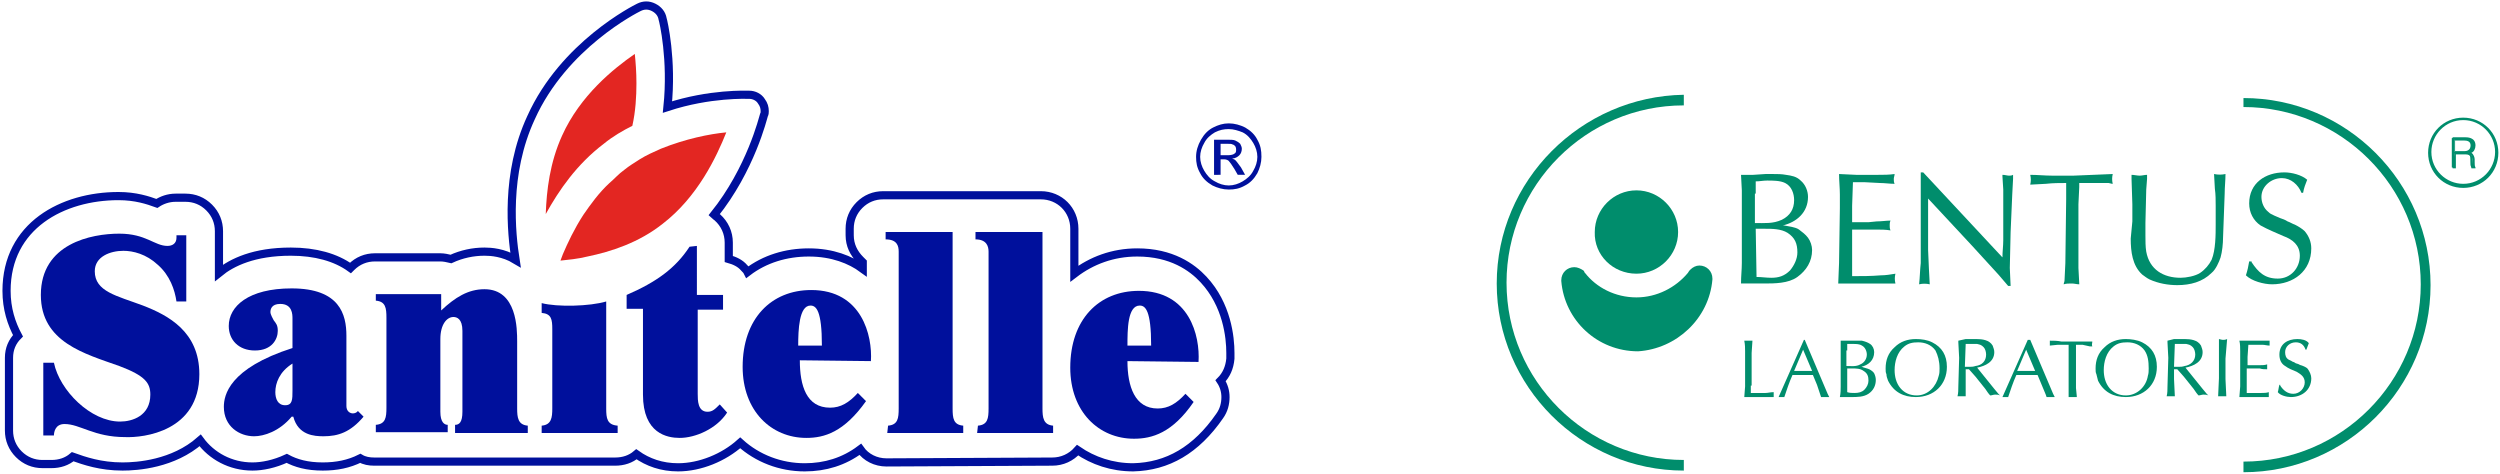
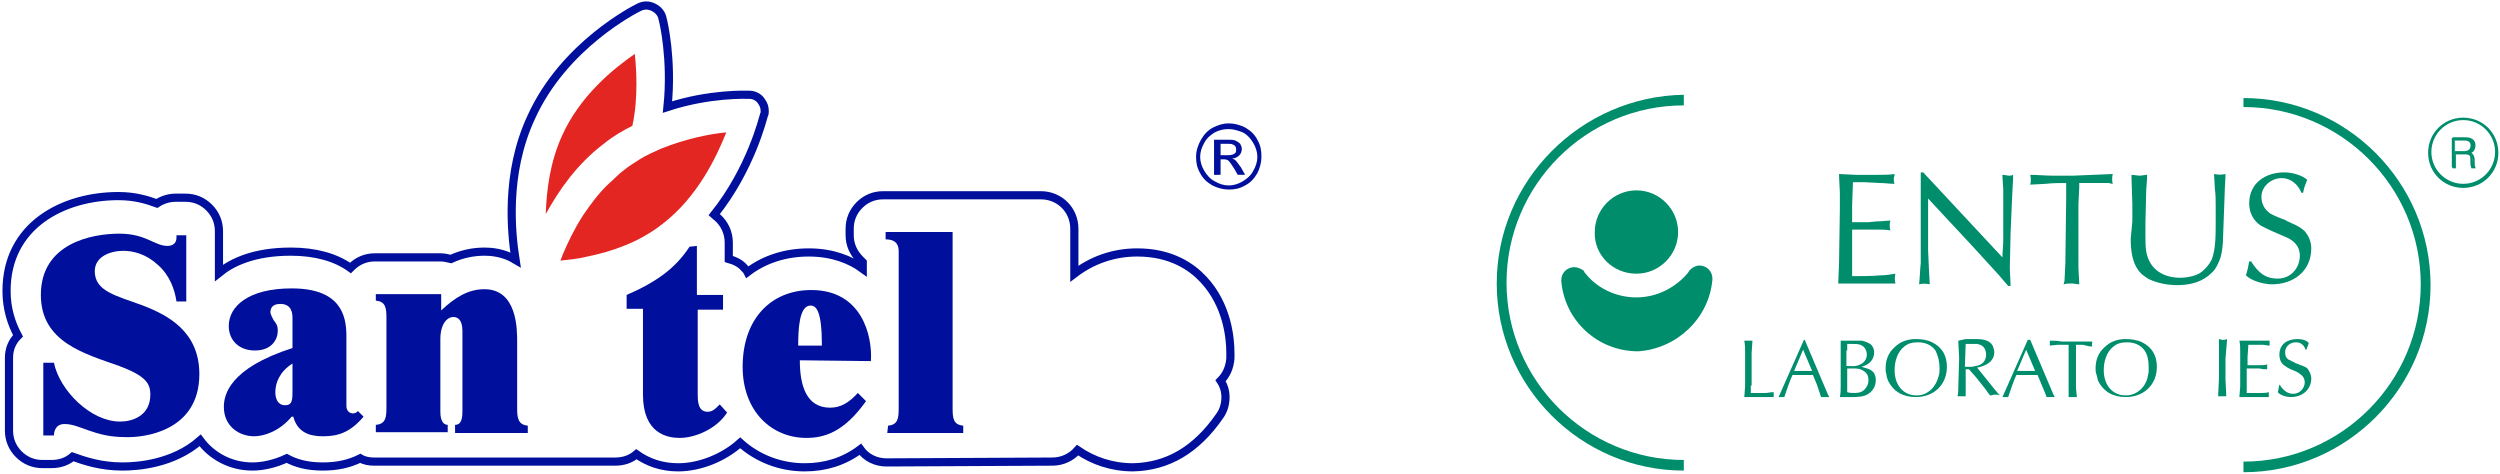
<svg xmlns="http://www.w3.org/2000/svg" version="1.1" id="Слой_1" x="0px" y="0px" viewBox="0 0 306 58" style="enable-background:new 0 0 306 58;" xml:space="preserve">
  <style type="text/css"> .st0{fill:none;stroke:#00109C;} .st1{fill:#00109C;} .st2{fill:#E32622;} .st3{fill:#008D6C;} </style>
  <g>
    <g>
      <g>
        <path class="st0" d="M108.5,56.6c-1.3,0-2.5-0.6-3.2-1.6c-2,1.5-4.3,2.2-6.8,2.2c-3,0-5.8-1.1-7.9-3c-2,1.8-4.9,3-7.6,3h0 c-2,0-3.7-0.6-5.1-1.6c-0.7,0.6-1.6,0.9-2.6,0.9c0,0-29.5,0-29.5,0c-0.6,0-1.2-0.1-1.7-0.4c-1.4,0.7-2.9,1-4.6,1 c-1.9,0-3.3-0.4-4.4-1c-1.5,0.7-3,1-4.2,1c-2.7,0-5-1.3-6.4-3.2c-3.3,2.9-7.7,3.2-9.5,3.2c-2.7,0-4.7-0.7-6.1-1.2 c-0.7,0.6-1.6,0.9-2.6,0.9H5.2c-1.1,0-2.1-0.4-2.9-1.2c-0.8-0.8-1.2-1.8-1.2-2.9c0,0,0-8.9,0-8.9c0-1.1,0.4-2,1.1-2.7 c-0.8-1.5-1.4-3.3-1.4-5.5c0,0,0,0,0,0c0-8,6.9-11.6,13.7-11.6h0c2.1,0,3.6,0.5,4.7,0.9c0.6-0.4,1.4-0.7,2.3-0.7h1.2 c1.1,0,2.1,0.4,2.9,1.2c0.8,0.8,1.2,1.8,1.2,2.9c0,0,0,2.8,0,5.1c1.6-1.3,4.3-2.6,8.8-2.6c3,0,5.5,0.7,7.3,2c0,0,0.1-0.1,0.1-0.1 c0.8-0.8,1.8-1.2,2.9-1.2c0,0,8,0,8,0c0.4,0,0.9,0.1,1.3,0.2c1.3-0.6,2.7-0.9,4.1-0.9h0c0.8,0,2.3,0.1,3.8,1 c-0.5-3.2-1.3-10.5,1.9-17.4C69,5.5,77.8,1.1,78.2,0.9c0.6-0.3,1.2-0.3,1.8,0c0.6,0.3,1,0.8,1.1,1.4c0.1,0.3,1.2,5,0.6,10.8 c5.2-1.7,9.7-1.5,10-1.5c0.6,0,1.2,0.3,1.5,0.8c0.3,0.4,0.4,0.8,0.4,1.2c0,0.2,0,0.3-0.1,0.5c-0.1,0.3-1.6,6.6-6.1,12.2 c0.1,0.1,0.3,0.2,0.4,0.3c0.9,0.8,1.4,1.9,1.4,3.1c0,0,0,1.1,0,2c0.7,0.2,1.4,0.5,1.9,1.1c0.2,0.2,0.3,0.3,0.4,0.5 c2.1-1.6,4.7-2.4,7.5-2.4c2.9,0,5.1,0.9,6.6,2c0-0.3,0-0.5,0-0.8c-0.1-0.1-0.2-0.2-0.3-0.3c-0.8-0.8-1.3-1.8-1.3-3V28 c0-1.1,0.4-2.1,1.2-2.9c0.8-0.8,1.8-1.2,2.9-1.2l19.3,0c2.3,0,4.1,1.8,4.1,4.1c0,0,0,2.3,0,5.5c2.1-1.6,4.7-2.6,7.7-2.6 c4.2,0,6.7,1.8,8.1,3.3c2.9,3.1,3.3,7.1,3.3,9c0,0.3,0,0.5,0,0.7c-0.1,1.1-0.5,2-1.2,2.7c0.4,0.6,0.6,1.3,0.6,2 c0,0.8-0.2,1.6-0.7,2.3c-2.9,4.2-6.4,6.2-10.6,6.3c-2.6,0-4.9-0.8-6.8-2.1c-0.8,0.9-1.9,1.4-3.1,1.4L108.5,56.6z" />
      </g>
      <path class="st1" d="M150.4,15.1c0.7,0,1.4,0.2,2,0.5c0.7,0.4,1.2,0.9,1.5,1.5c0.4,0.7,0.5,1.3,0.5,2.1c0,0.7-0.2,1.4-0.5,2 c-0.4,0.7-0.9,1.2-1.5,1.5c-0.7,0.4-1.3,0.5-2,0.5c-0.7,0-1.4-0.2-2-0.5c-0.7-0.4-1.2-0.9-1.5-1.5c-0.4-0.7-0.5-1.3-0.5-2 c0-0.7,0.2-1.4,0.6-2.1c0.4-0.7,0.9-1.2,1.5-1.5C149.1,15.3,149.7,15.1,150.4,15.1L150.4,15.1z M150.4,15.8 c-0.6,0-1.1,0.1-1.7,0.4c-0.5,0.3-1,0.7-1.3,1.3c-0.3,0.5-0.5,1.1-0.5,1.7c0,0.6,0.2,1.2,0.5,1.7c0.3,0.5,0.7,1,1.3,1.3 c0.5,0.3,1.1,0.5,1.7,0.5c0.6,0,1.2-0.2,1.7-0.5c0.5-0.3,1-0.7,1.3-1.3c0.3-0.5,0.5-1.1,0.5-1.7c0-0.6-0.2-1.2-0.5-1.7 c-0.3-0.5-0.7-1-1.3-1.3C151.6,16,151,15.8,150.4,15.8L150.4,15.8z M148.6,21.5v-4.4h1.5c0.5,0,0.9,0,1.1,0.1 c0.2,0.1,0.4,0.2,0.6,0.4c0.1,0.2,0.2,0.4,0.2,0.6c0,0.3-0.1,0.6-0.3,0.8c-0.2,0.2-0.5,0.4-0.9,0.4c0.2,0.1,0.3,0.1,0.4,0.2 c0.2,0.2,0.4,0.5,0.7,0.9l0.5,0.9h-0.9l-0.4-0.7c-0.3-0.5-0.6-0.9-0.7-1c-0.1-0.1-0.3-0.2-0.6-0.2h-0.4v1.9H148.6L148.6,21.5z M149.4,19h0.9c0.4,0,0.7-0.1,0.8-0.2c0.2-0.1,0.2-0.3,0.2-0.5c0-0.1,0-0.2-0.1-0.4c-0.1-0.1-0.2-0.2-0.3-0.2 c-0.1-0.1-0.4-0.1-0.7-0.1h-0.8V19z" />
    </g>
    <g>
      <g>
        <g>
          <path class="st1" d="M21.6,36.9c-0.2-1.4-0.8-3.2-2.3-4.5c-1.4-1.3-3-1.7-4.2-1.7c-1.6,0-3.5,0.7-3.5,2.5c0,2.5,2.7,3,5.9,4.2 c3.1,1.2,6.9,3.2,6.9,8.4c0,7-6.8,7.8-9.1,7.7c-3.8,0-5.5-1.6-7.4-1.6c-1.2,0-1.3,1.1-1.3,1.4H5.3l0-8.9l1.3,0 c0.7,3.4,4.5,7.2,8.1,7.2c1.5,0,3.7-0.7,3.7-3.3c0-1.4-0.6-2.3-3.8-3.5C10.4,43.3,5,41.9,5,36.1c0-6.3,6.2-7.5,9.6-7.5 c3.3,0,4.3,1.5,5.9,1.5c0.6,0,1.1-0.3,1.1-1v-0.3h1.2l0,8.1L21.6,36.9z" />
          <path class="st1" d="M35.8,47.8c0,1.1,0,1.8-0.9,1.8c-0.9,0-1.2-0.8-1.2-1.6c0-1.1,0.5-2.5,2.1-3.5V47.8L35.8,47.8z M43.8,50.3 L43.8,50.3c-0.1,0.2-0.4,0.3-0.6,0.3c-0.4,0-0.8-0.3-0.8-0.9l0-8.6c0-2.6-0.8-5.8-6.7-5.8c-5.3,0-7.7,2.2-7.7,4.6 c0,1.7,1.2,3,3.2,3c2.1,0,2.8-1.4,2.8-2.4c0-0.7-0.2-0.9-0.5-1.3c-0.1-0.2-0.4-0.7-0.4-1c0-0.3,0.1-1,1.2-1 c1.5,0,1.5,1.3,1.5,1.8l0,3.6c-7.8,2.5-8.4,5.8-8.4,7.2c0,2.4,1.9,3.6,3.7,3.6c1.2,0,3.1-0.6,4.6-2.4h0.2 c0.6,2.3,2.6,2.4,3.7,2.4c1.8,0,3.3-0.5,4.9-2.4L43.8,50.3z" />
          <path class="st1" d="M54.9,52.9l-8.9,0V52c1.2-0.1,1.3-0.9,1.3-2.1l0-11c0-1.2-0.1-2-1.3-2.1V36l8,0V38c1.7-1.6,3.3-2.6,5.3-2.6 c4,0,4,4.9,4,6.4l0,8.2c0,1.1,0.1,2,1.3,2.1v0.9l-8.9,0V52c0.5,0,0.9-0.3,0.9-1.6l0-9.9c0-1.5-0.7-1.7-1.1-1.7 c-0.8,0-1.6,0.9-1.6,2.7l0,8.9c0,1.3,0.5,1.6,0.9,1.6V52.9z" />
          <path class="st1" d="M85.4,36.1l3.1,0l0,1.8l-3.1,0v10.3c0,0.8,0,2.2,1.2,2.2c0.6,0,0.9-0.3,1.5-0.9l0.9,1 c-1.3,2-3.9,3.1-5.8,3.1c-1.5,0-4.5-0.5-4.5-5.3l0-10.5l-2,0l0-1.7c3.7-1.6,6-3.3,7.7-5.9l0.9-0.1V36.1z" />
          <path class="st1" d="M97.7,42.3c0-1.9,0.1-4.9,1.5-4.9c0.7,0,1.4,0.6,1.4,4.9L97.7,42.3L97.7,42.3z M106.6,44.2L106.6,44.2 c0.2-3.1-1.1-8.7-7.3-8.7c-4.9,0-8.4,3.5-8.4,9.4c0,5.4,3.5,8.7,7.8,8.7c2.2,0,4.6-0.7,7.3-4.5l-1-1c-1.1,1.2-2.1,1.8-3.4,1.8 c-2.9,0-3.7-2.7-3.7-5.8L106.6,44.2z" />
          <path class="st1" d="M108.7,52.1c1.2-0.1,1.3-0.9,1.3-2.1l0-19.2c0-0.7-0.2-1.5-1.6-1.5l0-0.9l8.2,0l0,21.6c0,1.2,0.1,2,1.3,2.1 l0,0.9l-9.3,0L108.7,52.1z" />
-           <path class="st1" d="M119.7,52.1c1.2-0.1,1.3-0.9,1.3-2.1l0-19.2c0-0.6-0.2-1.5-1.6-1.5v-0.9h8.2l0,21.6c0,1.1,0.1,2,1.3,2.1V53 l-9.3,0L119.7,52.1z" />
-           <path class="st1" d="M138,44.2c0,3.1,0.9,5.8,3.7,5.8c1.3,0,2.3-0.6,3.4-1.8l1,1c-2.6,3.8-5.1,4.5-7.3,4.5 c-4.3,0-7.8-3.3-7.8-8.7c0-5.9,3.5-9.4,8.4-9.4c6.2,0,7.5,5.5,7.3,8.7L138,44.2L138,44.2z M140.9,42.3L140.9,42.3 c0-4.3-0.7-4.9-1.4-4.9c-1.5,0-1.5,3-1.5,4.9L140.9,42.3z" />
        </g>
        <g>
-           <path class="st1" d="M74.2,50l0-13.1c-2,0.6-6,0.7-7.9,0.2l0,1.2c1.2,0.1,1.3,0.8,1.3,2l0,9.7c0,1.1-0.1,2-1.3,2.1v0.9h9.3v-0.9 C74.3,52,74.2,51.2,74.2,50z" />
-         </g>
+           </g>
      </g>
      <path class="st2" d="M81.1,27.4C81.1,27.4,81.1,27.4,81.1,27.4c-2.9,2.3-6.3,3.4-9.2,4c-1.2,0.3-2.4,0.4-3.3,0.5 c0.1-0.3,0.2-0.5,0.3-0.8c0.6-1.4,1.4-3.1,2.5-4.8c0.9-1.3,1.9-2.7,3.2-3.9c0.6-0.5,1.1-1.1,1.8-1.6c0.6-0.5,1.3-0.9,1.9-1.3 c0.8-0.5,1.7-0.9,2.6-1.3c3-1.2,5.9-1.8,8-2C87.7,19.2,85.4,24.1,81.1,27.4z" />
      <path class="st2" d="M73.9,17.6c1.1-0.9,2.3-1.6,3.5-2.2c0.4-1.8,0.5-3.6,0.5-5.2c0-1.4-0.1-2.6-0.2-3.6c-2.6,1.8-6.7,5.1-8.9,10 c-1.5,3.3-1.9,6.7-2,9.6C68.4,23.3,70.6,20.1,73.9,17.6z" />
    </g>
  </g>
  <g>
    <g>
      <g>
        <path class="st3" d="M200.3,33.5c2.8,0,5.1-2.3,5.1-5.1c0-2.8-2.3-5.1-5.1-5.1c-2.8,0-5.1,2.3-5.1,5.1 C195.1,31.2,197.4,33.5,200.3,33.5z" />
        <path class="st3" d="M209.6,34.2c0-0.1,0-0.1,0-0.1c0-0.9-0.7-1.6-1.6-1.6c-0.4,0-0.8,0.2-1.1,0.5v0l0,0 c-0.1,0.1-0.2,0.2-0.3,0.4c-1.5,1.8-3.8,3-6.3,3c-2.6,0-4.9-1.2-6.3-3c-0.1-0.1-0.1-0.1-0.1-0.2c0,0-0.1-0.1-0.1-0.1l0,0 c-0.3-0.2-0.7-0.4-1.1-0.4c-0.9,0-1.6,0.7-1.6,1.6c0,0,0,0.1,0,0.1l0,0c0.4,4.8,4.4,8.6,9.4,8.6C205.2,42.7,209.2,39,209.6,34.2 L209.6,34.2z" />
      </g>
-       <path class="st3" d="M214.9,23.7c0-0.5,0-1,0-1.5c0.5,0,0.9-0.1,1.4-0.1c0.7,0,1.6,0,2.2,0.3c0.8,0.4,1.1,1.3,1.1,2.1 c0,1.1-0.5,1.9-1.5,2.4c-1.1,0.5-2.1,0.4-3.3,0.4l0-1.7V23.7z M214.6,21.4c-0.5,0-1,0-1.5,0l0.1,1.9l0,2.3l0,6.6 c0,0.8-0.1,1.6-0.1,2.5h0.5h2.3c1.3,0,3,0,4.1-0.8c1.1-0.8,1.8-1.9,1.8-3.3c0-0.5-0.2-1.1-0.5-1.5c-0.3-0.4-0.7-0.7-1.1-1 c-0.4-0.3-1.3-0.4-1.8-0.5c-0.1,0-0.2,0-0.2,0c1.7-0.4,3.1-1.6,3.1-3.5c0-0.7-0.3-1.5-0.9-2c-0.5-0.5-1.1-0.6-1.8-0.7 c-0.5-0.1-1.1-0.1-1.6-0.1h-0.9L214.6,21.4z M214.9,28c0.4,0,0.7,0,1.1,0c0.9,0,2,0,2.8,0.5c0.9,0.6,1.2,1.3,1.2,2.4 c0,0.8-0.4,1.6-0.9,2.2c-0.7,0.7-1.4,0.9-2.3,0.9c-0.6,0-1.2-0.1-1.8-0.1L214.9,28z" />
      <path class="st3" d="M229.9,21.4c0.7,0,1.3,0,2-0.1c0,0.2-0.1,0.4-0.1,0.6c0,0.2,0,0.4,0.1,0.6c-0.6,0-1.2-0.1-1.8-0.1l-1.9-0.1 h-1.4l-0.1,2.9c0,0.3,0,0.6,0,0.9c0,0.4,0,0.7,0,1.1h2l1-0.1c0.6,0,1.2-0.1,1.7-0.1c-0.1,0.2-0.1,0.4-0.1,0.6c0,0.2,0,0.4,0.1,0.6 c-0.6-0.1-1.2-0.1-1.7-0.1l-1.1,0c-0.3,0-0.6,0-0.8,0h-1.1c0,0.5,0,1,0,1.6v2.4c0,0.6,0,1.1,0,1.7c1.2,0,2.3,0,3.5-0.1 c0.6,0,1.2-0.1,1.8-0.2c-0.1,0.4-0.1,0.8,0,1.2l-1.3,0c-0.8,0-1.6,0-2.4,0c-0.6,0-1.1,0-1.7,0c-0.5,0-1.1,0-1.6,0l0.1-2.5l0.1-6.7 l0-1.7c0-0.8-0.1-1.7-0.1-2.5l2.1,0.1H229.9z" />
      <path class="st3" d="M235.1,27.6v-6.5h0.3l9.6,10.3l0.1,0.1c0-0.7,0.1-1.4,0.1-2.1v-6.2l-0.1-1.6l0-0.2c0.3,0,0.6,0.1,0.8,0.1 c0.2,0,0.3,0,0.5-0.1c0,0.2,0,0.3,0,0.5l-0.1,1.9l-0.2,4.6l-0.1,4.4l0.1,2.2h-0.3c-0.4-0.5-0.8-0.9-1.2-1.4l-3.2-3.5l-5.4-5.8 l0,1.8c0,1,0,1.9,0,2.9c0,0.5,0,1,0,1.6l0.1,2.3l0.1,1.9c-0.4-0.1-0.9-0.1-1.3,0c0.1-0.9,0.1-1.7,0.2-2.6L235.1,27.6z" />
      <path class="st3" d="M256,22.4h-1h-0.5c0,0.2,0,0.3,0,0.5l-0.1,2.1v7.8l0.1,1.9l0,0.1c-0.3,0-0.6-0.1-0.9-0.1c-0.4,0-0.7,0-1,0.1 c0-0.2,0.1-0.3,0.1-0.5l0.1-2.1l0.1-7.8v-2c-0.8,0-1.6,0-2.5,0.1l-1.9,0.1c0.1-0.4,0.1-0.8,0-1.2c0.9,0,1.8,0.1,2.7,0.1l2.6,0 l2.4-0.1l2.4-0.1c-0.1,0.4-0.1,0.8,0,1.2c-0.2,0-0.4-0.1-0.5-0.1L256,22.4z" />
      <path class="st3" d="M261,27.1V25l-0.1-3.1l0-0.5c0.3,0,0.7,0.1,1,0.1c0.3,0,0.6-0.1,0.9-0.1c0,0.2,0,0.3,0,0.5l-0.1,1.3l-0.1,4.1 c0,0.5,0,1,0,1.5c0,0.7,0,1.4,0.1,2c0.4,2.2,2.1,3.2,4.2,3.2c0.7,0,1.8-0.2,2.4-0.6c0.6-0.4,1.1-1,1.4-1.6 c0.5-1.2,0.5-3.1,0.5-4.3c0-0.8,0-1.5,0-2.3c0-0.7,0-1.4-0.1-2.1l-0.1-1.8c0.5,0.1,0.9,0.1,1.4,0c0,0.8-0.1,1.6-0.1,2.4l-0.2,5.4 c0,0.7-0.1,1.7-0.3,2.4c-0.2,0.6-0.6,1.5-1.1,1.9c-1.1,1.1-2.6,1.5-4.2,1.5c-1.1,0-2.3-0.2-3.4-0.7c-0.4-0.2-0.6-0.4-0.9-0.6 c-1.2-1.1-1.4-2.8-1.4-4.4L261,27.1z" />
      <path class="st3" d="M275.6,32.1c0.8,1.2,1.6,2,3.2,2c1.6,0,2.7-1.3,2.7-2.8c0-1.3-0.9-2-2-2.4c-0.9-0.4-1.9-0.8-2.8-1.3 c-0.9-0.6-1.4-1.6-1.4-2.7c0-2.5,2-3.8,4.3-3.8c0.9,0,2.1,0.3,2.8,0.9c-0.2,0.5-0.4,1-0.5,1.6h-0.2c-0.4-1-1.3-1.8-2.4-1.8 c-1.3,0-2.5,1-2.5,2.3c0,0.7,0.3,1.4,0.8,1.8c0.3,0.3,0.4,0.3,0.8,0.5c0.2,0.1,0.5,0.2,0.7,0.3c0.3,0.1,0.6,0.2,0.9,0.4 c0.3,0.1,0.6,0.3,0.9,0.4c0.4,0.2,0.9,0.5,1.2,0.8c0.5,0.6,0.8,1.3,0.8,2.1c0,2.8-2.2,4.4-4.8,4.4c-1,0-2.5-0.4-3.2-1.1 c0.2-0.6,0.3-1.1,0.4-1.7H275.6z" />
      <path class="st3" d="M214.3,47.2c0,0.3,0,0.6,0,0.9c0.6,0,1.2,0,1.8,0c0.3,0,0.6-0.1,1-0.1c0,0.2,0,0.4,0,0.6l-0.7,0 c-0.4,0-0.8,0-1.2,0c-0.3,0-0.6,0-0.9,0c-0.3,0-0.6,0-0.8,0l0.1-1.3V43c0-0.4,0-0.8-0.1-1.3h0.7h0.3l-0.1,1.5c0,0.5,0,1,0,1.5 c0,0.4,0,0.8,0,1.2V47.2z" />
      <path class="st3" d="M220.8,45.4c-0.4,0-0.8,0-1.2,0l1.1-2.6l1.1,2.6H220.8z M220.8,41.6l-3.1,7c0.1,0,0.3,0,0.4,0 c0.1,0,0.2,0,0.3,0c0.3-0.9,0.6-1.8,1-2.7l1.3,0l1.2,0l0.5,1.2l0.4,1.2l0.1,0.3c0.2,0,0.4,0,0.5,0c0.2,0,0.3,0,0.5,0l-0.2-0.4 l-2.8-6.6H220.8z" />
      <path class="st3" d="M226.1,42.9c0-0.3,0-0.5,0-0.8c0.2,0,0.5,0,0.7,0c0.4,0,0.8,0,1.1,0.2c0.4,0.2,0.6,0.7,0.6,1.1 c0,0.5-0.3,1-0.8,1.2c-0.5,0.3-1.1,0.2-1.7,0.2l0-0.9V42.9z M226,41.7c-0.3,0-0.5,0-0.7,0l0,1l0,1.2l0,3.4c0,0.4,0,0.8-0.1,1.3 h0.2h1.2c0.7,0,1.5,0,2.1-0.4c0.6-0.4,0.9-1,0.9-1.7c0-0.3-0.1-0.6-0.2-0.8c-0.1-0.2-0.4-0.4-0.6-0.5c-0.2-0.1-0.7-0.2-0.9-0.3 c0,0-0.1,0-0.1,0c0.9-0.2,1.6-0.8,1.6-1.8c0-0.4-0.2-0.8-0.5-1c-0.3-0.2-0.6-0.3-1-0.4c-0.3,0-0.6,0-0.8,0h-0.4L226,41.7z M226.1,45.1c0.2,0,0.4,0,0.6,0c0.5,0,1,0,1.4,0.3c0.5,0.3,0.6,0.7,0.6,1.2c0,0.4-0.2,0.8-0.5,1.1c-0.3,0.3-0.7,0.4-1.2,0.4 c-0.3,0-0.6,0-0.9-0.1L226.1,45.1z" />
      <path class="st3" d="M237.4,45.1c0,0.3,0,0.6-0.1,0.9c-0.3,1.3-1.3,2.4-2.7,2.4c-0.8,0-1.5-0.3-2-0.9c-0.5-0.6-0.7-1.4-0.7-2.2 c0-1,0.3-2.2,1.2-2.9c0.5-0.4,1-0.5,1.7-0.5c0.8,0,1.6,0.3,2.1,1C237.2,43.5,237.4,44.2,237.4,45.1z M234.5,41.5 c-1,0-1.9,0.3-2.6,1c-0.8,0.7-1.1,1.6-1.1,2.6c0,0.3,0,0.5,0.1,0.7c0,0.3,0.1,0.5,0.2,0.8c0.7,1.4,1.9,2,3.4,2 c2.2,0,3.8-1.5,3.8-3.7c0-1.4-0.6-2.4-1.8-3C235.9,41.6,235.2,41.5,234.5,41.5z" />
      <path class="st3" d="M240.6,42.1c0.3,0,0.6,0,0.8,0c0.2,0,0.4,0,0.6,0c0.4,0.1,0.5,0.1,0.8,0.4c0.2,0.2,0.3,0.6,0.3,0.9 c0,0.8-0.5,1.3-1.3,1.4c-0.3,0.1-0.5,0.1-0.8,0.1c-0.2,0-0.3,0-0.5,0L240.6,42.1z M239.7,41.7v0.2l0.1,1.9l-0.1,3.5 c0,0.4,0,0.8-0.1,1.2c0.2,0,0.3,0,0.5,0c0.2,0,0.3,0,0.5,0l0-2.1c0-0.1,0-0.3,0-0.4v-0.8h0.4l0.8,0.9l1.2,1.5 c0.2,0.3,0.4,0.6,0.6,0.8c0.2,0,0.4-0.1,0.6-0.1c0.2,0,0.4,0,0.6,0.1l-0.2-0.2l-0.5-0.6l-2.1-2.6c1-0.2,2.1-0.7,2.1-1.9 c0-0.3-0.1-0.5-0.2-0.8c-0.4-0.7-1.3-0.8-2-0.8l-1.3,0L239.7,41.7z" />
      <path class="st3" d="M248.1,45.4c-0.4,0-0.8,0-1.2,0l1.1-2.6l1.1,2.6H248.1z M248.2,41.6l-3.1,7c0.1,0,0.3,0,0.4,0 c0.1,0,0.2,0,0.3,0c0.3-0.9,0.6-1.8,1-2.7l1.4,0l1.2,0l0.5,1.2l0.5,1.2l0.1,0.3c0.2,0,0.4,0,0.5,0c0.2,0,0.3,0,0.5,0l-0.2-0.4 l-2.8-6.6H248.2z" />
      <path class="st3" d="M254.9,42.2h-0.5h-0.3c0,0.1,0,0.2,0,0.2l0,1.1v4l0.1,1l0,0.1c-0.1,0-0.3,0-0.5,0c-0.2,0-0.4,0-0.5,0 c0-0.1,0-0.2,0-0.3l0-1.1l0-4v-1c-0.4,0-0.8,0-1.3,0l-1,0.1c0-0.2,0-0.4,0-0.6c0.5,0,0.9,0,1.4,0.1l1.3,0l1.2,0l1.3,0 c0,0.2-0.1,0.4,0,0.6c-0.1,0-0.2,0-0.3,0L254.9,42.2z" />
      <path class="st3" d="M263,45.1c0,0.3,0,0.6-0.1,0.9c-0.2,1.3-1.3,2.4-2.7,2.4c-0.8,0-1.5-0.3-2-0.9c-0.5-0.6-0.7-1.4-0.7-2.2 c0-1,0.3-2.2,1.2-2.9c0.5-0.4,1-0.5,1.7-0.5c0.8,0,1.6,0.3,2.1,1C262.9,43.5,263,44.2,263,45.1z M260.2,41.5c-1,0-1.9,0.3-2.6,1 c-0.8,0.7-1.1,1.6-1.1,2.6c0,0.3,0,0.5,0.1,0.7c0.1,0.3,0.1,0.5,0.2,0.8c0.7,1.4,1.9,2,3.4,2c2.2,0,3.8-1.5,3.8-3.7 c0-1.4-0.6-2.4-1.8-3C261.6,41.6,260.8,41.5,260.2,41.5z" />
-       <path class="st3" d="M266.2,42.1c0.3,0,0.6,0,0.8,0c0.2,0,0.4,0,0.6,0c0.4,0.1,0.5,0.1,0.8,0.4c0.2,0.2,0.3,0.6,0.3,0.9 c0,0.8-0.6,1.3-1.3,1.4c-0.3,0.1-0.5,0.1-0.8,0.1c-0.2,0-0.3,0-0.5,0L266.2,42.1z M265.3,41.7v0.2l0.1,1.9l-0.1,3.5 c0,0.4,0,0.8-0.1,1.2c0.2,0,0.3,0,0.5,0c0.1,0,0.3,0,0.5,0l-0.1-2.1c0-0.1,0-0.3,0-0.4v-0.8h0.4l0.8,0.9l1.2,1.5 c0.2,0.3,0.4,0.6,0.6,0.8c0.2,0,0.4-0.1,0.6-0.1c0.2,0,0.4,0,0.6,0.1l-0.2-0.2l-0.5-0.6l-2.1-2.6c1-0.2,2.1-0.7,2.1-1.9 c0-0.3-0.1-0.5-0.2-0.8c-0.4-0.7-1.3-0.8-2-0.8l-1.3,0L265.3,41.7z" />
      <path class="st3" d="M272.4,43.9c0,0.6,0,1.2,0,1.9c0,0.2,0,0.4,0,0.6l0.1,2.1c-0.2,0-0.3,0-0.5,0c-0.2,0-0.3,0-0.5,0l0.1-2.2 c0-0.3,0-0.6,0-1c0-0.3,0-0.6,0-0.9c0-0.2,0-0.5,0-0.7l0-2.2c0.1,0,0.3,0.1,0.5,0.1c0.1,0,0.3,0,0.5-0.1L272.4,43.9z" />
      <path class="st3" d="M276.8,41.7c0.3,0,0.7,0,1,0c0,0.1,0,0.2,0,0.3c0,0.1,0,0.2,0,0.3c-0.3,0-0.6-0.1-0.9-0.1l-1,0h-0.7l-0.1,1.5 c0,0.1,0,0.3,0,0.4c0,0.2,0,0.4,0,0.6h1l0.5,0c0.3,0,0.6,0,0.9-0.1c0,0.1,0,0.2,0,0.3c0,0.1,0,0.2,0,0.3c-0.3,0-0.6,0-0.9-0.1 l-0.6,0c-0.1,0-0.3,0-0.4,0h-0.6c0,0.3,0,0.5,0,0.8v1.3c0,0.3,0,0.6,0,0.9c0.6,0,1.2,0,1.8,0c0.3,0,0.6,0,0.9-0.1 c0,0.2,0,0.4,0,0.6l-0.7,0c-0.4,0-0.8,0-1.2,0c-0.3,0-0.6,0-0.9,0c-0.3,0-0.6,0-0.8,0l0.1-1.3l0-3.4l0-0.9c0-0.4,0-0.9-0.1-1.3 l1.1,0H276.8z" />
      <path class="st3" d="M279.1,47.2c0.4,0.6,0.9,1,1.6,1c0.8,0,1.4-0.7,1.4-1.4c0-0.7-0.5-1-1-1.3c-0.5-0.2-1-0.4-1.4-0.7 c-0.5-0.3-0.7-0.8-0.7-1.4c0-1.3,1-1.9,2.2-1.9c0.5,0,1.1,0.1,1.4,0.5c-0.1,0.3-0.2,0.5-0.3,0.8h-0.1c-0.2-0.6-0.6-0.9-1.2-0.9 c-0.7,0-1.3,0.5-1.3,1.2c0,0.4,0.1,0.7,0.4,0.9c0.2,0.1,0.2,0.1,0.4,0.2c0.1,0.1,0.3,0.1,0.4,0.2c0.1,0.1,0.3,0.1,0.5,0.2 c0.1,0.1,0.3,0.1,0.5,0.2c0.2,0.1,0.5,0.2,0.6,0.4c0.2,0.3,0.4,0.7,0.4,1.1c0,1.4-1.1,2.3-2.5,2.3c-0.5,0-1.3-0.2-1.6-0.6 c0.1-0.3,0.1-0.6,0.2-0.9H279.1z" />
      <path class="st3" d="M183.2,34.7c0,12.6,10.3,22.9,22.9,22.9v-1.3c-11.9,0-21.7-9.7-21.7-21.7c0-11.9,9.7-21.7,21.7-21.7v-1.3 C193.5,11.8,183.2,22.1,183.2,34.7z" />
      <path class="st3" d="M274.6,13.1c11.9,0,21.7,9.7,21.7,21.7c0,11.9-9.7,21.7-21.7,21.7v1.3c12.6,0,22.9-10.3,22.9-22.9 c0-12.6-10.3-22.9-22.9-22.9V13.1z" />
    </g>
    <g>
      <path class="st3" d="M301.5,23c-2.4,0-4.3-1.9-4.3-4.3c0-2.4,1.9-4.3,4.3-4.3c2.4,0,4.3,1.9,4.3,4.3C305.8,21.1,303.9,23,301.5,23 z M301.5,14.7c-2.2,0-3.9,1.8-3.9,3.9c0,2.2,1.8,3.9,3.9,3.9c2.2,0,3.9-1.8,3.9-3.9C305.4,16.5,303.7,14.7,301.5,14.7z" />
      <g>
        <path class="st3" d="M300.2,20.5h0.2v-1.7h1.3c0.7,0,0.7,0.4,0.7,0.7c0,0.6,0,0.8,0.1,1h0.3c-0.1-0.2-0.1-0.4-0.2-1 c0-0.3,0-0.7-0.5-0.8v0c0.4-0.1,0.6-0.5,0.6-0.9c0-0.9-0.8-0.9-1.2-0.9h-1.4V20.5z M300.4,17.1h1.2c0.3,0,0.9,0,0.9,0.7 c0,0.7-0.6,0.8-0.8,0.8h-1.3V17.1z" />
        <path class="st3" d="M303,20.6h-0.5l0-0.1c-0.1-0.2-0.1-0.3-0.1-0.7c0-0.1,0-0.2,0-0.3c0-0.3,0-0.6-0.6-0.6h-1.2v1.7h-0.4v-3.8 h1.5c0.3,0,1.3,0,1.3,1c0,0.4-0.2,0.8-0.5,0.9c0.3,0.2,0.4,0.6,0.4,0.8l0,0.3c0,0.4,0,0.5,0.1,0.7L303,20.6z M302.6,20.4 L302.6,20.4c0-0.1,0-0.3,0-0.6l0-0.3c0-0.3-0.1-0.6-0.4-0.7c0.3,0.2,0.3,0.5,0.3,0.7c0,0.1,0,0.2,0,0.3 C302.5,20.2,302.5,20.3,302.6,20.4z M300.3,20.4L300.3,20.4l0.1-1.7h1.4c0.2,0,0.3,0,0.4,0.1v-0.1l0,0c-0.1,0-0.2,0.1-0.4,0.1 h-1.4V17h1.3c0.3,0,1,0,1,0.8c0,0.4-0.2,0.7-0.5,0.8c0.3-0.1,0.5-0.4,0.5-0.8c0-0.7-0.6-0.8-1.1-0.8h-1.3V20.4z M300.5,18.5h1.2 c0.2,0,0.7-0.1,0.7-0.7c0-0.5-0.4-0.6-0.8-0.6h-1.1V18.5z" />
      </g>
    </g>
  </g>
</svg>